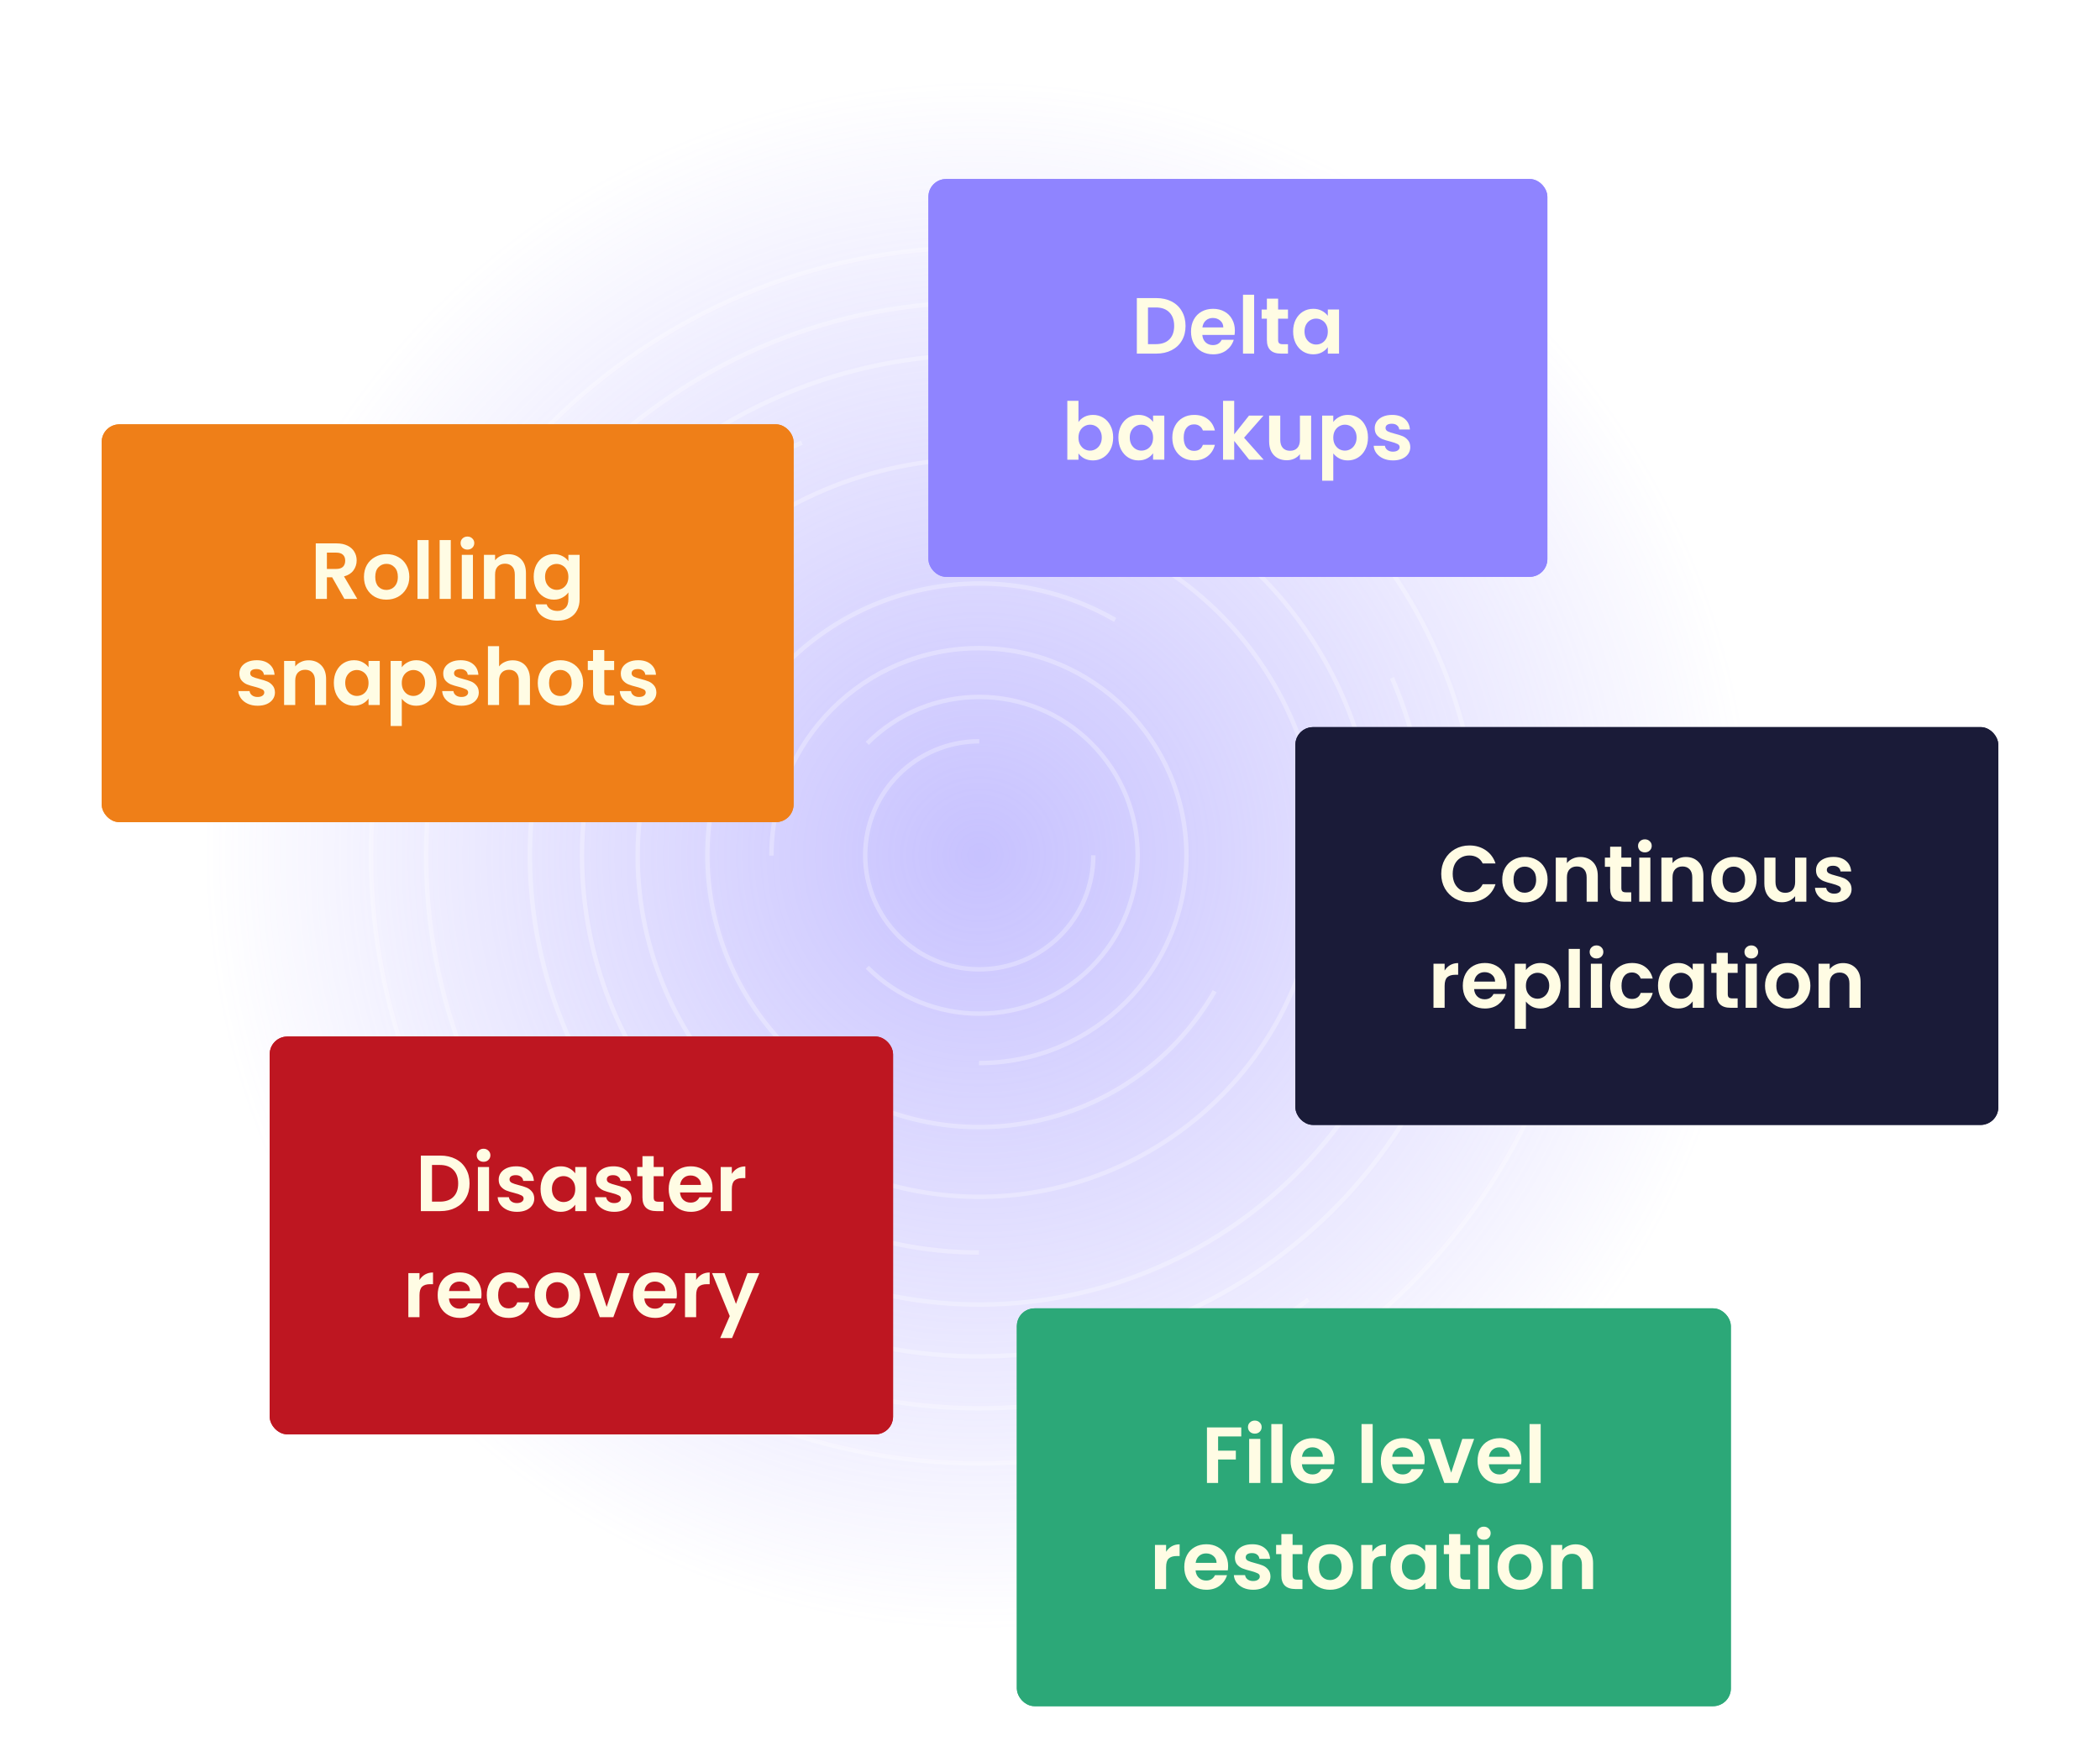
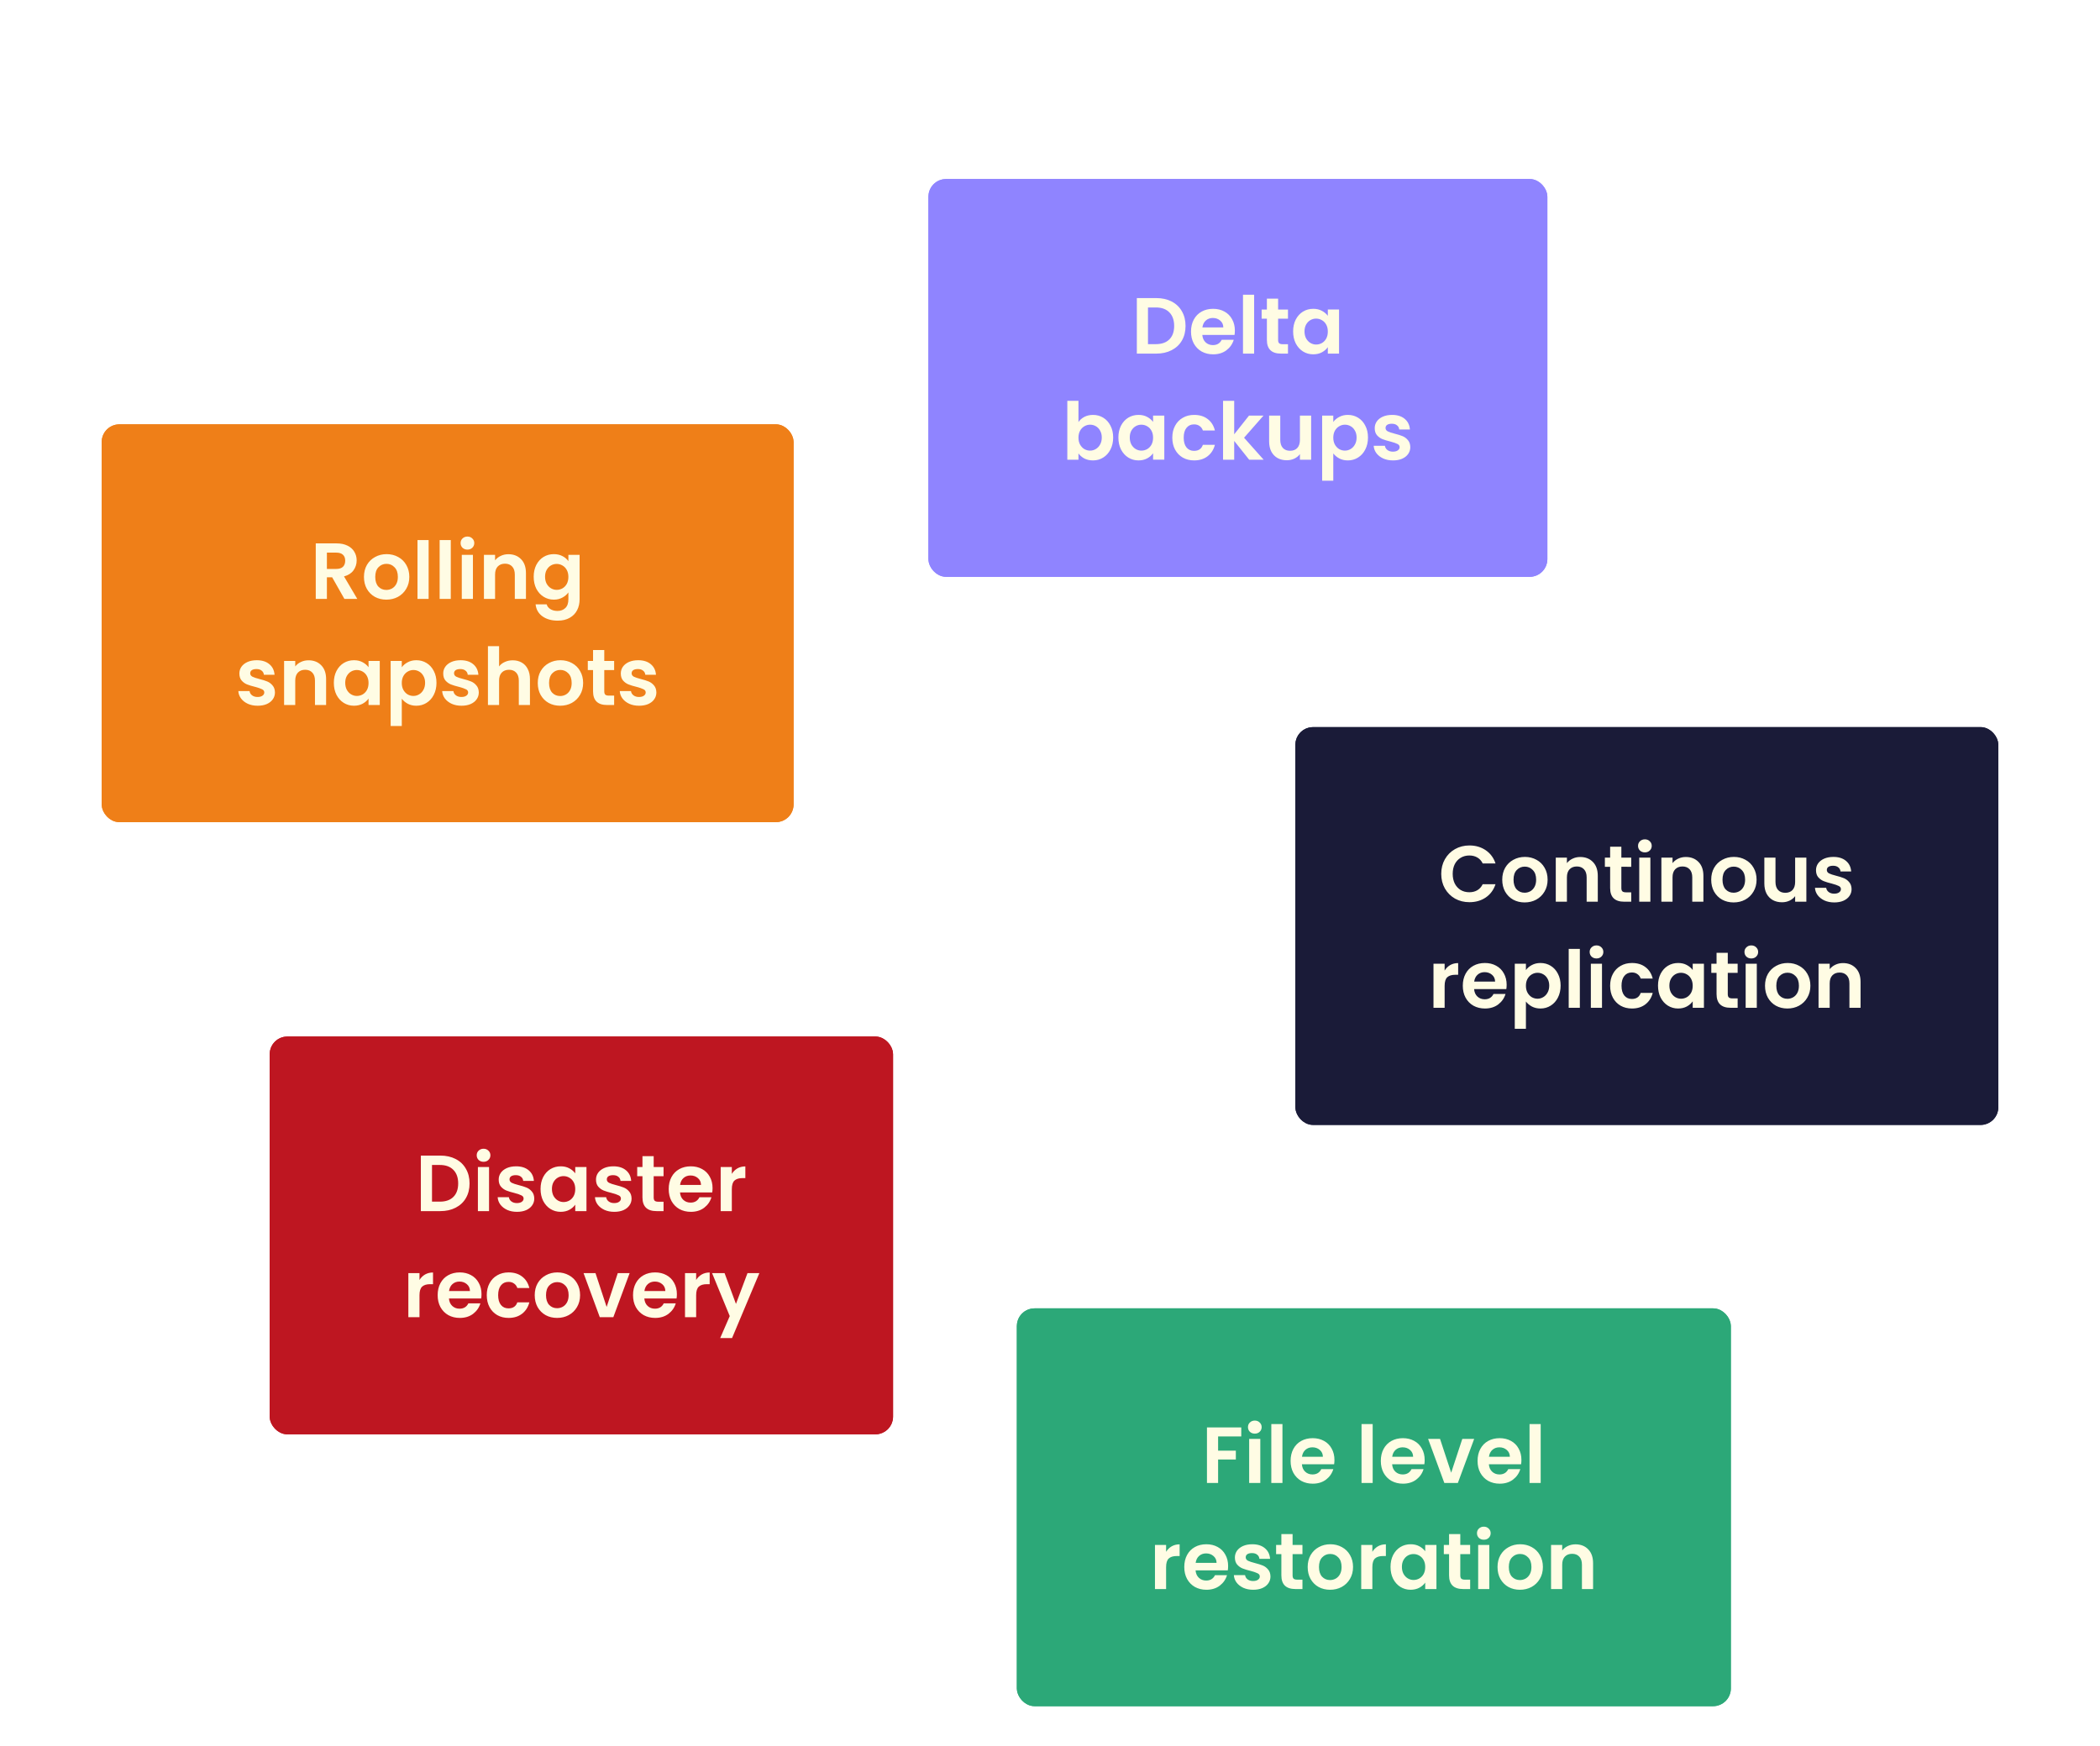
<svg xmlns="http://www.w3.org/2000/svg" fill="none" height="790" viewBox="0 0 950 790" width="950">
  <filter id="a" color-interpolation-filters="sRGB" filterUnits="userSpaceOnUse" height="279" width="374" x="76" y="388">
    <feFlood flood-opacity="0" result="BackgroundImageFix" />
    <feColorMatrix in="SourceAlpha" result="hardAlpha" type="matrix" values="0 0 0 0 0 0 0 0 0 0 0 0 0 0 0 0 0 0 127 0" />
    <feOffset dy="24" />
    <feGaussianBlur stdDeviation="19" />
    <feColorMatrix type="matrix" values="0 0 0 0 0.561 0 0 0 0 0.518 0 0 0 0 1 0 0 0 0.04 0" />
    <feBlend in2="BackgroundImageFix" mode="normal" result="effect1_dropShadow_799_14467" />
    <feColorMatrix in="SourceAlpha" result="hardAlpha" type="matrix" values="0 0 0 0 0 0 0 0 0 0 0 0 0 0 0 0 0 0 127 0" />
    <feOffset dy="9" />
    <feGaussianBlur stdDeviation="23" />
    <feColorMatrix type="matrix" values="0 0 0 0 0.561 0 0 0 0 0.518 0 0 0 0 1 0 0 0 0.06 0" />
    <feBlend in2="effect1_dropShadow_799_14467" mode="normal" result="effect2_dropShadow_799_14467" />
    <feColorMatrix in="SourceAlpha" result="hardAlpha" type="matrix" values="0 0 0 0 0 0 0 0 0 0 0 0 0 0 0 0 0 0 127 0" />
    <feOffset dy="11" />
    <feGaussianBlur stdDeviation="7.5" />
    <feColorMatrix type="matrix" values="0 0 0 0 0.561 0 0 0 0 0.518 0 0 0 0 1 0 0 0 0.1 0" />
    <feBlend in2="effect2_dropShadow_799_14467" mode="normal" result="effect3_dropShadow_799_14467" />
    <feBlend in="SourceGraphic" in2="effect3_dropShadow_799_14467" mode="normal" result="shape" />
  </filter>
  <filter id="b" color-interpolation-filters="sRGB" filterUnits="userSpaceOnUse" height="279" width="372" x="374" y="0">
    <feFlood flood-opacity="0" result="BackgroundImageFix" />
    <feColorMatrix in="SourceAlpha" result="hardAlpha" type="matrix" values="0 0 0 0 0 0 0 0 0 0 0 0 0 0 0 0 0 0 127 0" />
    <feOffset dy="24" />
    <feGaussianBlur stdDeviation="19" />
    <feColorMatrix type="matrix" values="0 0 0 0 0.561 0 0 0 0 0.518 0 0 0 0 1 0 0 0 0.04 0" />
    <feBlend in2="BackgroundImageFix" mode="normal" result="effect1_dropShadow_799_14467" />
    <feColorMatrix in="SourceAlpha" result="hardAlpha" type="matrix" values="0 0 0 0 0 0 0 0 0 0 0 0 0 0 0 0 0 0 127 0" />
    <feOffset dy="9" />
    <feGaussianBlur stdDeviation="23" />
    <feColorMatrix type="matrix" values="0 0 0 0 0.561 0 0 0 0 0.518 0 0 0 0 1 0 0 0 0.06 0" />
    <feBlend in2="effect1_dropShadow_799_14467" mode="normal" result="effect2_dropShadow_799_14467" />
    <feColorMatrix in="SourceAlpha" result="hardAlpha" type="matrix" values="0 0 0 0 0 0 0 0 0 0 0 0 0 0 0 0 0 0 127 0" />
    <feOffset dy="11" />
    <feGaussianBlur stdDeviation="7.5" />
    <feColorMatrix type="matrix" values="0 0 0 0 0.561 0 0 0 0 0.518 0 0 0 0 1 0 0 0 0.1 0" />
    <feBlend in2="effect2_dropShadow_799_14467" mode="normal" result="effect3_dropShadow_799_14467" />
    <feBlend in="SourceGraphic" in2="effect3_dropShadow_799_14467" mode="normal" result="shape" />
  </filter>
  <filter id="c" color-interpolation-filters="sRGB" filterUnits="userSpaceOnUse" height="279" width="415" x="414" y="511">
    <feFlood flood-opacity="0" result="BackgroundImageFix" />
    <feColorMatrix in="SourceAlpha" result="hardAlpha" type="matrix" values="0 0 0 0 0 0 0 0 0 0 0 0 0 0 0 0 0 0 127 0" />
    <feOffset dy="24" />
    <feGaussianBlur stdDeviation="19" />
    <feColorMatrix type="matrix" values="0 0 0 0 0.561 0 0 0 0 0.518 0 0 0 0 1 0 0 0 0.04 0" />
    <feBlend in2="BackgroundImageFix" mode="normal" result="effect1_dropShadow_799_14467" />
    <feColorMatrix in="SourceAlpha" result="hardAlpha" type="matrix" values="0 0 0 0 0 0 0 0 0 0 0 0 0 0 0 0 0 0 127 0" />
    <feOffset dy="9" />
    <feGaussianBlur stdDeviation="23" />
    <feColorMatrix type="matrix" values="0 0 0 0 0.561 0 0 0 0 0.518 0 0 0 0 1 0 0 0 0.06 0" />
    <feBlend in2="effect1_dropShadow_799_14467" mode="normal" result="effect2_dropShadow_799_14467" />
    <feColorMatrix in="SourceAlpha" result="hardAlpha" type="matrix" values="0 0 0 0 0 0 0 0 0 0 0 0 0 0 0 0 0 0 127 0" />
    <feOffset dy="11" />
    <feGaussianBlur stdDeviation="7.5" />
    <feColorMatrix type="matrix" values="0 0 0 0 0.561 0 0 0 0 0.518 0 0 0 0 1 0 0 0 0.1 0" />
    <feBlend in2="effect2_dropShadow_799_14467" mode="normal" result="effect3_dropShadow_799_14467" />
    <feBlend in="SourceGraphic" in2="effect3_dropShadow_799_14467" mode="normal" result="shape" />
  </filter>
  <filter id="d" color-interpolation-filters="sRGB" filterUnits="userSpaceOnUse" height="279" width="410" x="540" y="248">
    <feFlood flood-opacity="0" result="BackgroundImageFix" />
    <feColorMatrix in="SourceAlpha" result="hardAlpha" type="matrix" values="0 0 0 0 0 0 0 0 0 0 0 0 0 0 0 0 0 0 127 0" />
    <feOffset dy="24" />
    <feGaussianBlur stdDeviation="19" />
    <feColorMatrix type="matrix" values="0 0 0 0 0.561 0 0 0 0 0.518 0 0 0 0 1 0 0 0 0.04 0" />
    <feBlend in2="BackgroundImageFix" mode="normal" result="effect1_dropShadow_799_14467" />
    <feColorMatrix in="SourceAlpha" result="hardAlpha" type="matrix" values="0 0 0 0 0 0 0 0 0 0 0 0 0 0 0 0 0 0 127 0" />
    <feOffset dy="9" />
    <feGaussianBlur stdDeviation="23" />
    <feColorMatrix type="matrix" values="0 0 0 0 0.561 0 0 0 0 0.518 0 0 0 0 1 0 0 0 0.06 0" />
    <feBlend in2="effect1_dropShadow_799_14467" mode="normal" result="effect2_dropShadow_799_14467" />
    <feColorMatrix in="SourceAlpha" result="hardAlpha" type="matrix" values="0 0 0 0 0 0 0 0 0 0 0 0 0 0 0 0 0 0 127 0" />
    <feOffset dy="11" />
    <feGaussianBlur stdDeviation="7.5" />
    <feColorMatrix type="matrix" values="0 0 0 0 0.561 0 0 0 0 0.518 0 0 0 0 1 0 0 0 0.1 0" />
    <feBlend in2="effect2_dropShadow_799_14467" mode="normal" result="effect3_dropShadow_799_14467" />
    <feBlend in="SourceGraphic" in2="effect3_dropShadow_799_14467" mode="normal" result="shape" />
  </filter>
  <filter id="e" color-interpolation-filters="sRGB" filterUnits="userSpaceOnUse" height="279" width="405" x="0" y="111">
    <feFlood flood-opacity="0" result="BackgroundImageFix" />
    <feColorMatrix in="SourceAlpha" result="hardAlpha" type="matrix" values="0 0 0 0 0 0 0 0 0 0 0 0 0 0 0 0 0 0 127 0" />
    <feOffset dy="24" />
    <feGaussianBlur stdDeviation="19" />
    <feColorMatrix type="matrix" values="0 0 0 0 0.561 0 0 0 0 0.518 0 0 0 0 1 0 0 0 0.04 0" />
    <feBlend in2="BackgroundImageFix" mode="normal" result="effect1_dropShadow_799_14467" />
    <feColorMatrix in="SourceAlpha" result="hardAlpha" type="matrix" values="0 0 0 0 0 0 0 0 0 0 0 0 0 0 0 0 0 0 127 0" />
    <feOffset dy="9" />
    <feGaussianBlur stdDeviation="23" />
    <feColorMatrix type="matrix" values="0 0 0 0 0.561 0 0 0 0 0.518 0 0 0 0 1 0 0 0 0.06 0" />
    <feBlend in2="effect1_dropShadow_799_14467" mode="normal" result="effect2_dropShadow_799_14467" />
    <feColorMatrix in="SourceAlpha" result="hardAlpha" type="matrix" values="0 0 0 0 0 0 0 0 0 0 0 0 0 0 0 0 0 0 127 0" />
    <feOffset dy="11" />
    <feGaussianBlur stdDeviation="7.5" />
    <feColorMatrix type="matrix" values="0 0 0 0 0.561 0 0 0 0 0.518 0 0 0 0 1 0 0 0 0.1 0" />
    <feBlend in2="effect2_dropShadow_799_14467" mode="normal" result="effect3_dropShadow_799_14467" />
    <feBlend in="SourceGraphic" in2="effect3_dropShadow_799_14467" mode="normal" result="shape" />
  </filter>
  <radialGradient id="f" cx="0" cy="0" gradientTransform="matrix(0 350 -350 0 350 350)" gradientUnits="userSpaceOnUse" r="1">
    <stop offset="0" stop-color="#8f84ff" stop-opacity=".5" />
    <stop offset="1" stop-color="#8f84ff" stop-opacity="0" />
  </radialGradient>
-   <path d="m0 0h700v700h-700z" fill="url(#f)" transform="translate(93 37)" />
  <g stroke="#fff" stroke-opacity=".3" stroke-width="2">
    <path d="m718.151 387c0 151.962-123.189 275.151-275.151 275.151s-275.151-123.189-275.151-275.151 123.189-275.151 275.151-275.151" />
    <path d="m591.945 588.055c-111.039 82.26-267.74 58.93-350-52.11-82.26-111.039-58.93-267.74 52.11-350 111.039-82.26 267.739-58.93 350 52.11" />
    <path d="m238.135 290.073c53.61-113.065 188.727-161.262 301.792-107.651 113.065 53.61 161.262 188.727 107.651 301.792-53.61 113.065-188.727 161.262-301.792 107.651" />
    <path d="m629.69 306.742c44.325 103.106-3.326 222.623-106.432 266.948s-222.623-3.326-266.948-106.432 3.326-222.623 106.432-266.948" />
    <path d="m442.857 566.708c-99.171 0-179.565-80.394-179.565-179.565 0-99.17 80.394-179.564 179.565-179.564s179.564 80.394 179.564 179.564" />
    <path d="m482.804 238.06c82.336 22.062 131.198 106.694 109.136 189.03s-106.694 131.199-189.03 109.137-131.199-106.694-109.137-189.031" />
    <path d="m549.485 448.479c-33.954 58.81-109.154 78.96-167.964 45.006s-78.96-109.154-45.006-167.964 109.154-78.96 167.964-45.006" />
    <path d="m348.99 387.143c0-51.841 42.025-93.866 93.867-93.866 51.841 0 93.866 42.025 93.866 93.866s-42.025 93.867-93.866 93.867" />
    <path d="m392.333 336.333c27.983-27.983 73.351-27.983 101.334 0 27.983 27.982 27.983 73.351 0 101.334-27.983 27.982-73.351 27.982-101.334 0" />
    <path d="m494.591 387c0 28.493-23.098 51.591-51.591 51.591s-51.591-23.098-51.591-51.591 23.098-51.591 51.591-51.591" />
  </g>
  <g filter="url(#a)">
    <rect fill="#be1621" height="180" rx="8" width="282" x="122" y="425" />
    <path d="m199.174 478.872c2.64 0 4.956.516 6.948 1.548 2.016 1.032 3.564 2.508 4.644 4.428 1.104 1.896 1.656 4.104 1.656 6.624s-.552 4.728-1.656 6.624c-1.08 1.872-2.628 3.324-4.644 4.356-1.992 1.032-4.308 1.548-6.948 1.548h-8.784v-25.128zm-.18 20.844c2.64 0 4.68-.72 6.12-2.16s2.16-3.468 2.16-6.084-.72-4.656-2.16-6.12c-1.44-1.488-3.48-2.232-6.12-2.232h-3.564v16.596zm19.757-18.036c-.888 0-1.632-.276-2.232-.828-.576-.576-.864-1.284-.864-2.124s.288-1.536.864-2.088c.6-.576 1.344-.864 2.232-.864s1.62.288 2.196.864c.6.552.9 1.248.9 2.088s-.3 1.548-.9 2.124c-.576.552-1.308.828-2.196.828zm2.484 2.376v19.944h-5.04v-19.944zm12.611 20.268c-1.632 0-3.096-.288-4.392-.864-1.296-.6-2.328-1.404-3.096-2.412-.744-1.008-1.152-2.124-1.224-3.348h5.076c.096.768.468 1.404 1.116 1.908.672.504 1.5.756 2.484.756.96 0 1.704-.192 2.232-.576.552-.384.828-.876.828-1.476 0-.648-.336-1.128-1.008-1.44-.648-.336-1.692-.696-3.132-1.08-1.488-.36-2.712-.732-3.672-1.116-.936-.384-1.752-.972-2.448-1.764-.672-.792-1.008-1.86-1.008-3.204 0-1.104.312-2.112.936-3.024.648-.912 1.56-1.632 2.736-2.16 1.2-.528 2.604-.792 4.212-.792 2.376 0 4.272.6 5.688 1.8 1.416 1.176 2.196 2.772 2.34 4.788h-4.824c-.072-.792-.408-1.416-1.008-1.872-.576-.48-1.356-.72-2.34-.72-.912 0-1.62.168-2.124.504-.48.336-.72.804-.72 1.404 0 .672.336 1.188 1.008 1.548.672.336 1.716.684 3.132 1.044 1.44.36 2.628.732 3.564 1.116s1.74.984 2.412 1.8c.696.792 1.056 1.848 1.08 3.168 0 1.152-.324 2.184-.972 3.096-.624.912-1.536 1.632-2.736 2.16-1.176.504-2.556.756-4.14.756zm10.69-10.368c0-2.016.396-3.804 1.188-5.364.816-1.56 1.908-2.76 3.276-3.6 1.392-.84 2.94-1.26 4.644-1.26 1.488 0 2.784.3 3.888.9 1.128.6 2.028 1.356 2.7 2.268v-2.844h5.076v19.944h-5.076v-2.916c-.648.936-1.548 1.716-2.7 2.34-1.128.6-2.436.9-3.924.9-1.68 0-3.216-.432-4.608-1.296-1.368-.864-2.46-2.076-3.276-3.636-.792-1.584-1.188-3.396-1.188-5.436zm15.696.072c0-1.224-.24-2.268-.72-3.132-.48-.888-1.128-1.56-1.944-2.016-.816-.48-1.692-.72-2.628-.72s-1.8.228-2.592.684-1.44 1.128-1.944 2.016c-.48.864-.72 1.896-.72 3.096s.24 2.256.72 3.168c.504.888 1.152 1.572 1.944 2.052.816.48 1.68.72 2.592.72.936 0 1.812-.228 2.628-.684.816-.48 1.464-1.152 1.944-2.016.48-.888.72-1.944.72-3.168zm17.63 10.296c-1.632 0-3.096-.288-4.392-.864-1.296-.6-2.328-1.404-3.096-2.412-.744-1.008-1.152-2.124-1.224-3.348h5.076c.096.768.468 1.404 1.116 1.908.672.504 1.5.756 2.484.756.96 0 1.704-.192 2.232-.576.552-.384.828-.876.828-1.476 0-.648-.336-1.128-1.008-1.44-.648-.336-1.692-.696-3.132-1.08-1.488-.36-2.712-.732-3.672-1.116-.936-.384-1.752-.972-2.448-1.764-.672-.792-1.008-1.86-1.008-3.204 0-1.104.312-2.112.936-3.024.648-.912 1.56-1.632 2.736-2.16 1.2-.528 2.604-.792 4.212-.792 2.376 0 4.272.6 5.688 1.8 1.416 1.176 2.196 2.772 2.34 4.788h-4.824c-.072-.792-.408-1.416-1.008-1.872-.576-.48-1.356-.72-2.34-.72-.912 0-1.62.168-2.124.504-.48.336-.72.804-.72 1.404 0 .672.336 1.188 1.008 1.548.672.336 1.716.684 3.132 1.044 1.44.36 2.628.732 3.564 1.116s1.74.984 2.412 1.8c.696.792 1.056 1.848 1.08 3.168 0 1.152-.324 2.184-.972 3.096-.624.912-1.536 1.632-2.736 2.16-1.176.504-2.556.756-4.14.756zm17.853-16.128v9.648c0 .672.156 1.164.468 1.476.336.288.888.432 1.656.432h2.34v4.248h-3.168c-4.248 0-6.372-2.064-6.372-6.192v-9.612h-2.376v-4.14h2.376v-4.932h5.076v4.932h4.464v4.14zm26.629 5.4c0 .72-.048 1.368-.144 1.944h-14.58c.12 1.44.624 2.568 1.512 3.384s1.98 1.224 3.276 1.224c1.872 0 3.204-.804 3.996-2.412h5.436c-.576 1.92-1.68 3.504-3.312 4.752-1.632 1.224-3.636 1.836-6.012 1.836-1.92 0-3.648-.42-5.184-1.26-1.512-.864-2.7-2.076-3.564-3.636-.84-1.56-1.26-3.36-1.26-5.4 0-2.064.42-3.876 1.26-5.436s2.016-2.76 3.528-3.6 3.252-1.26 5.22-1.26c1.896 0 3.588.408 5.076 1.224 1.512.816 2.676 1.98 3.492 3.492.84 1.488 1.26 3.204 1.26 5.148zm-5.22-1.44c-.024-1.296-.492-2.328-1.404-3.096-.912-.792-2.028-1.188-3.348-1.188-1.248 0-2.304.384-3.168 1.152-.84.744-1.356 1.788-1.548 3.132zm13.939-5.004c.648-1.056 1.488-1.884 2.52-2.484 1.056-.6 2.256-.9 3.6-.9v5.292h-1.332c-1.584 0-2.784.372-3.6 1.116-.792.744-1.188 2.04-1.188 3.888v9.936h-5.04v-19.944h5.04zm-141.293 48c.648-1.056 1.488-1.884 2.52-2.484 1.056-.6 2.256-.9 3.6-.9v5.292h-1.332c-1.584 0-2.784.372-3.6 1.116-.792.744-1.188 2.04-1.188 3.888v9.936h-5.04v-19.944h5.04zm28.055 6.444c0 .72-.048 1.368-.144 1.944h-14.58c.12 1.44.624 2.568 1.512 3.384s1.98 1.224 3.276 1.224c1.872 0 3.204-.804 3.996-2.412h5.436c-.576 1.92-1.68 3.504-3.312 4.752-1.632 1.224-3.636 1.836-6.012 1.836-1.92 0-3.648-.42-5.184-1.26-1.512-.864-2.7-2.076-3.564-3.636-.84-1.56-1.26-3.36-1.26-5.4 0-2.064.42-3.876 1.26-5.436s2.016-2.76 3.528-3.6 3.252-1.26 5.22-1.26c1.896 0 3.588.408 5.076 1.224 1.512.816 2.676 1.98 3.492 3.492.84 1.488 1.26 3.204 1.26 5.148zm-5.22-1.44c-.024-1.296-.492-2.328-1.404-3.096-.912-.792-2.028-1.188-3.348-1.188-1.248 0-2.304.384-3.168 1.152-.84.744-1.356 1.788-1.548 3.132zm7.603 1.872c0-2.064.42-3.864 1.26-5.4.84-1.56 2.004-2.76 3.492-3.6 1.488-.864 3.192-1.296 5.112-1.296 2.472 0 4.512.624 6.12 1.872 1.632 1.224 2.724 2.952 3.276 5.184h-5.436c-.288-.864-.78-1.536-1.476-2.016-.672-.504-1.512-.756-2.52-.756-1.44 0-2.58.528-3.42 1.584-.84 1.032-1.26 2.508-1.26 4.428 0 1.896.42 3.372 1.26 4.428.84 1.032 1.98 1.548 3.42 1.548 2.04 0 3.372-.912 3.996-2.736h5.436c-.552 2.16-1.644 3.876-3.276 5.148s-3.672 1.908-6.12 1.908c-1.92 0-3.624-.42-5.112-1.26-1.488-.864-2.652-2.064-3.492-3.6-.84-1.56-1.26-3.372-1.26-5.436zm31.808 10.296c-1.92 0-3.648-.42-5.184-1.26-1.536-.864-2.748-2.076-3.636-3.636-.864-1.56-1.296-3.36-1.296-5.4s.444-3.84 1.332-5.4c.912-1.56 2.148-2.76 3.708-3.6 1.56-.864 3.3-1.296 5.22-1.296s3.66.432 5.22 1.296c1.56.84 2.784 2.04 3.672 3.6.912 1.56 1.368 3.36 1.368 5.4s-.468 3.84-1.404 5.4c-.912 1.56-2.16 2.772-3.744 3.636-1.56.84-3.312 1.26-5.256 1.26zm0-4.392c.912 0 1.764-.216 2.556-.648.816-.456 1.464-1.128 1.944-2.016s.72-1.968.72-3.24c0-1.896-.504-3.348-1.512-4.356-.984-1.032-2.196-1.548-3.636-1.548s-2.652.516-3.636 1.548c-.96 1.008-1.44 2.46-1.44 4.356s.468 3.36 1.404 4.392c.96 1.008 2.16 1.512 3.6 1.512zm22.417-.576 5.04-15.3h5.364l-7.38 19.944h-6.12l-7.344-19.944h5.4zm31.775-5.76c0 .72-.048 1.368-.144 1.944h-14.58c.12 1.44.624 2.568 1.512 3.384s1.98 1.224 3.276 1.224c1.872 0 3.204-.804 3.996-2.412h5.436c-.576 1.92-1.68 3.504-3.312 4.752-1.632 1.224-3.636 1.836-6.012 1.836-1.92 0-3.648-.42-5.184-1.26-1.512-.864-2.7-2.076-3.564-3.636-.84-1.56-1.26-3.36-1.26-5.4 0-2.064.42-3.876 1.26-5.436s2.016-2.76 3.528-3.6 3.252-1.26 5.22-1.26c1.896 0 3.588.408 5.076 1.224 1.512.816 2.676 1.98 3.492 3.492.84 1.488 1.26 3.204 1.26 5.148zm-5.22-1.44c-.024-1.296-.492-2.328-1.404-3.096-.912-.792-2.028-1.188-3.348-1.188-1.248 0-2.304.384-3.168 1.152-.84.744-1.356 1.788-1.548 3.132zm13.938-5.004c.648-1.056 1.488-1.884 2.52-2.484 1.056-.6 2.256-.9 3.6-.9v5.292h-1.332c-1.584 0-2.784.372-3.6 1.116-.792.744-1.188 2.04-1.188 3.888v9.936h-5.04v-19.944h5.04zm28.595-3.096-12.348 29.376h-5.364l4.32-9.936-7.992-19.44h5.652l5.148 13.932 5.22-13.932z" fill="#fffce4" />
    <rect height="175" rx="5.5" stroke="#be1621" stroke-width="5" width="277" x="124.5" y="427.5" />
  </g>
  <g filter="url(#b)">
    <rect fill="#8f84ff" height="180" rx="8" width="280" x="420" y="37" />
    <path d="m523.069 90.872c2.64 0 4.956.516 6.948 1.548 2.016 1.032 3.564 2.508 4.644 4.428 1.104 1.896 1.656 4.104 1.656 6.624s-.552 4.728-1.656 6.624c-1.08 1.872-2.628 3.324-4.644 4.356-1.992 1.032-4.308 1.548-6.948 1.548h-8.784v-25.128zm-.18 20.844c2.64 0 4.68-.72 6.12-2.16s2.16-3.468 2.16-6.084-.72-4.656-2.16-6.12c-1.44-1.488-3.48-2.232-6.12-2.232h-3.564v16.596zm35.74-6.12c0 .72-.048 1.368-.144 1.944h-14.58c.12 1.44.624 2.568 1.512 3.384s1.98 1.224 3.276 1.224c1.872 0 3.204-.804 3.996-2.412h5.436c-.576 1.92-1.68 3.504-3.312 4.752-1.632 1.224-3.636 1.836-6.012 1.836-1.92 0-3.648-.42-5.184-1.26-1.512-.864-2.7-2.076-3.564-3.636-.84-1.56-1.26-3.36-1.26-5.4 0-2.064.42-3.876 1.26-5.436s2.016-2.76 3.528-3.6 3.252-1.26 5.22-1.26c1.896 0 3.588.408 5.076 1.224 1.512.816 2.676 1.98 3.492 3.492.84 1.488 1.26 3.204 1.26 5.148zm-5.22-1.44c-.024-1.296-.492-2.328-1.404-3.096-.912-.792-2.028-1.188-3.348-1.188-1.248 0-2.304.384-3.168 1.152-.84.744-1.356 1.788-1.548 3.132zm13.939-14.796v26.64h-5.04v-26.64zm10.848 10.836v9.648c0 .672.156 1.164.468 1.476.336.288.888.432 1.656.432h2.34v4.248h-3.168c-4.248 0-6.372-2.064-6.372-6.192v-9.612h-2.376v-4.14h2.376v-4.932h5.076v4.932h4.464v4.14zm6.793 5.76c0-2.016.396-3.804 1.188-5.364.816-1.56 1.908-2.76 3.276-3.6 1.392-.84 2.94-1.26 4.644-1.26 1.488 0 2.784.3 3.888.9 1.128.6 2.028 1.356 2.7 2.268v-2.844h5.076v19.944h-5.076v-2.916c-.648.936-1.548 1.716-2.7 2.34-1.128.6-2.436.9-3.924.9-1.68 0-3.216-.432-4.608-1.296-1.368-.864-2.46-2.076-3.276-3.636-.792-1.584-1.188-3.396-1.188-5.436zm15.696.072c0-1.224-.24-2.268-.72-3.132-.48-.888-1.128-1.56-1.944-2.016-.816-.48-1.692-.72-2.628-.72s-1.8.228-2.592.684-1.44 1.128-1.944 2.016c-.48.864-.72 1.896-.72 3.096s.24 2.256.72 3.168c.504.888 1.152 1.572 1.944 2.052.816.48 1.68.72 2.592.72.936 0 1.812-.228 2.628-.684.816-.48 1.464-1.152 1.944-2.016.48-.888.72-1.944.72-3.168zm-112.807 40.944c.648-.96 1.536-1.74 2.664-2.34 1.152-.6 2.46-.9 3.924-.9 1.704 0 3.24.42 4.608 1.26 1.392.84 2.484 2.04 3.276 3.6.816 1.536 1.224 3.324 1.224 5.364s-.408 3.852-1.224 5.436c-.792 1.56-1.884 2.772-3.276 3.636-1.368.864-2.904 1.296-4.608 1.296-1.488 0-2.796-.288-3.924-.864-1.104-.6-1.992-1.368-2.664-2.304v2.844h-5.04v-26.64h5.04zm10.548 6.984c0-1.2-.252-2.232-.756-3.096-.48-.888-1.128-1.56-1.944-2.016-.792-.456-1.656-.684-2.592-.684-.912 0-1.776.24-2.592.72-.792.456-1.44 1.128-1.944 2.016-.48.888-.72 1.932-.72 3.132s.24 2.244.72 3.132c.504.888 1.152 1.572 1.944 2.052.816.456 1.68.684 2.592.684.936 0 1.8-.24 2.592-.72.816-.48 1.464-1.164 1.944-2.052.504-.888.756-1.944.756-3.168zm7.514 0c0-2.016.396-3.804 1.188-5.364.816-1.56 1.908-2.76 3.276-3.6 1.392-.84 2.94-1.26 4.644-1.26 1.488 0 2.784.3 3.888.9 1.128.6 2.028 1.356 2.7 2.268v-2.844h5.076v19.944h-5.076v-2.916c-.648.936-1.548 1.716-2.7 2.34-1.128.6-2.436.9-3.924.9-1.68 0-3.216-.432-4.608-1.296-1.368-.864-2.46-2.076-3.276-3.636-.792-1.584-1.188-3.396-1.188-5.436zm15.696.072c0-1.224-.24-2.268-.72-3.132-.48-.888-1.128-1.56-1.944-2.016-.816-.48-1.692-.72-2.628-.72s-1.8.228-2.592.684-1.44 1.128-1.944 2.016c-.48.864-.72 1.896-.72 3.096s.24 2.256.72 3.168c.504.888 1.152 1.572 1.944 2.052.816.48 1.68.72 2.592.72.936 0 1.812-.228 2.628-.684.816-.48 1.464-1.152 1.944-2.016.48-.888.72-1.944.72-3.168zm8.702 0c0-2.064.42-3.864 1.26-5.4.84-1.56 2.004-2.76 3.492-3.6 1.488-.864 3.192-1.296 5.112-1.296 2.472 0 4.512.624 6.12 1.872 1.632 1.224 2.724 2.952 3.276 5.184h-5.436c-.288-.864-.78-1.536-1.476-2.016-.672-.504-1.512-.756-2.52-.756-1.44 0-2.58.528-3.42 1.584-.84 1.032-1.26 2.508-1.26 4.428 0 1.896.42 3.372 1.26 4.428.84 1.032 1.98 1.548 3.42 1.548 2.04 0 3.372-.912 3.996-2.736h5.436c-.552 2.16-1.644 3.876-3.276 5.148s-3.672 1.908-6.12 1.908c-1.92 0-3.624-.42-5.112-1.26-1.488-.864-2.652-2.064-3.492-3.6-.84-1.56-1.26-3.372-1.26-5.436zm34.761 9.972-6.768-8.496v8.496h-5.04v-26.64h5.04v15.156l6.696-8.46h6.552l-8.784 10.008 8.856 9.936zm28.043-19.944v19.944h-5.076v-2.52c-.648.864-1.5 1.548-2.556 2.052-1.032.48-2.16.72-3.384.72-1.56 0-2.94-.324-4.14-.972-1.2-.672-2.148-1.644-2.844-2.916-.672-1.296-1.008-2.832-1.008-4.608v-11.7h5.04v10.98c0 1.584.396 2.808 1.188 3.672.792.84 1.872 1.26 3.24 1.26 1.392 0 2.484-.42 3.276-1.26.792-.864 1.188-2.088 1.188-3.672v-10.98zm10.013 2.88c.648-.912 1.536-1.668 2.664-2.268 1.152-.624 2.46-.936 3.924-.936 1.704 0 3.24.42 4.608 1.26 1.392.84 2.484 2.04 3.276 3.6.816 1.536 1.224 3.324 1.224 5.364s-.408 3.852-1.224 5.436c-.792 1.56-1.884 2.772-3.276 3.636-1.368.864-2.904 1.296-4.608 1.296-1.464 0-2.76-.3-3.888-.9-1.104-.6-2.004-1.356-2.7-2.268v12.348h-5.04v-29.448h5.04zm10.548 7.02c0-1.2-.252-2.232-.756-3.096-.48-.888-1.128-1.56-1.944-2.016-.792-.456-1.656-.684-2.592-.684-.912 0-1.776.24-2.592.72-.792.456-1.44 1.128-1.944 2.016-.48.888-.72 1.932-.72 3.132s.24 2.244.72 3.132c.504.888 1.152 1.572 1.944 2.052.816.456 1.68.684 2.592.684.936 0 1.8-.24 2.592-.72.816-.48 1.464-1.164 1.944-2.052.504-.888.756-1.944.756-3.168zm16.442 10.368c-1.632 0-3.096-.288-4.392-.864-1.296-.6-2.328-1.404-3.096-2.412-.744-1.008-1.152-2.124-1.224-3.348h5.076c.096.768.468 1.404 1.116 1.908.672.504 1.5.756 2.484.756.96 0 1.704-.192 2.232-.576.552-.384.828-.876.828-1.476 0-.648-.336-1.128-1.008-1.44-.648-.336-1.692-.696-3.132-1.08-1.488-.36-2.712-.732-3.672-1.116-.936-.384-1.752-.972-2.448-1.764-.672-.792-1.008-1.86-1.008-3.204 0-1.104.312-2.112.936-3.024.648-.912 1.56-1.632 2.736-2.16 1.2-.528 2.604-.792 4.212-.792 2.376 0 4.272.6 5.688 1.8 1.416 1.176 2.196 2.772 2.34 4.788h-4.824c-.072-.792-.408-1.416-1.008-1.872-.576-.48-1.356-.72-2.34-.72-.912 0-1.62.168-2.124.504-.48.336-.72.804-.72 1.404 0 .672.336 1.188 1.008 1.548.672.336 1.716.684 3.132 1.044 1.44.36 2.628.732 3.564 1.116s1.74.984 2.412 1.8c.696.792 1.056 1.848 1.08 3.168 0 1.152-.324 2.184-.972 3.096-.624.912-1.536 1.632-2.736 2.16-1.176.504-2.556.756-4.14.756z" fill="#fffce4" />
    <rect height="175" rx="5.5" stroke="#8f84ff" stroke-width="5" width="275" x="422.5" y="39.5" />
  </g>
  <g filter="url(#c)">
    <rect fill="#2ca878" height="180" rx="8" width="323" x="460" y="548" />
    <path d="m561.523 601.872v4.068h-10.476v6.444h8.028v3.996h-8.028v10.62h-5.04v-25.128zm6.13 2.808c-.888 0-1.632-.276-2.232-.828-.576-.576-.864-1.284-.864-2.124s.288-1.536.864-2.088c.6-.576 1.344-.864 2.232-.864s1.62.288 2.196.864c.6.552.9 1.248.9 2.088s-.3 1.548-.9 2.124c-.576.552-1.308.828-2.196.828zm2.484 2.376v19.944h-5.04v-19.944zm10.02-6.696v26.64h-5.04v-26.64zm23.519 16.236c0 .72-.048 1.368-.144 1.944h-14.58c.12 1.44.624 2.568 1.512 3.384s1.98 1.224 3.276 1.224c1.872 0 3.204-.804 3.996-2.412h5.436c-.576 1.92-1.68 3.504-3.312 4.752-1.632 1.224-3.636 1.836-6.012 1.836-1.92 0-3.648-.42-5.184-1.26-1.512-.864-2.7-2.076-3.564-3.636-.84-1.56-1.26-3.36-1.26-5.4 0-2.064.42-3.876 1.26-5.436s2.016-2.76 3.528-3.6 3.252-1.26 5.22-1.26c1.896 0 3.588.408 5.076 1.224 1.512.816 2.676 1.98 3.492 3.492.84 1.488 1.26 3.204 1.26 5.148zm-5.22-1.44c-.024-1.296-.492-2.328-1.404-3.096-.912-.792-2.028-1.188-3.348-1.188-1.248 0-2.304.384-3.168 1.152-.84.744-1.356 1.788-1.548 3.132zm22.517-14.796v26.64h-5.04v-26.64zm23.52 16.236c0 .72-.048 1.368-.144 1.944h-14.58c.12 1.44.624 2.568 1.512 3.384s1.98 1.224 3.276 1.224c1.872 0 3.204-.804 3.996-2.412h5.436c-.576 1.92-1.68 3.504-3.312 4.752-1.632 1.224-3.636 1.836-6.012 1.836-1.92 0-3.648-.42-5.184-1.26-1.512-.864-2.7-2.076-3.564-3.636-.84-1.56-1.26-3.36-1.26-5.4 0-2.064.42-3.876 1.26-5.436s2.016-2.76 3.528-3.6 3.252-1.26 5.22-1.26c1.896 0 3.588.408 5.076 1.224 1.512.816 2.676 1.98 3.492 3.492.84 1.488 1.26 3.204 1.26 5.148zm-5.22-1.44c-.024-1.296-.492-2.328-1.404-3.096-.912-.792-2.028-1.188-3.348-1.188-1.248 0-2.304.384-3.168 1.152-.84.744-1.356 1.788-1.548 3.132zm17.215 7.2 5.04-15.3h5.364l-7.38 19.944h-6.12l-7.344-19.944h5.4zm31.774-5.76c0 .72-.048 1.368-.144 1.944h-14.58c.12 1.44.624 2.568 1.512 3.384s1.98 1.224 3.276 1.224c1.872 0 3.204-.804 3.996-2.412h5.436c-.576 1.92-1.68 3.504-3.312 4.752-1.632 1.224-3.636 1.836-6.012 1.836-1.92 0-3.648-.42-5.184-1.26-1.512-.864-2.7-2.076-3.564-3.636-.84-1.56-1.26-3.36-1.26-5.4 0-2.064.42-3.876 1.26-5.436s2.016-2.76 3.528-3.6 3.252-1.26 5.22-1.26c1.896 0 3.588.408 5.076 1.224 1.512.816 2.676 1.98 3.492 3.492.84 1.488 1.26 3.204 1.26 5.148zm-5.22-1.44c-.024-1.296-.492-2.328-1.404-3.096-.912-.792-2.028-1.188-3.348-1.188-1.248 0-2.304.384-3.168 1.152-.84.744-1.356 1.788-1.548 3.132zm13.939-14.796v26.64h-5.04v-26.64zm-169.453 57.792c.648-1.056 1.488-1.884 2.52-2.484 1.056-.6 2.256-.9 3.6-.9v5.292h-1.332c-1.584 0-2.784.372-3.6 1.116-.792.744-1.188 2.04-1.188 3.888v9.936h-5.04v-19.944h5.04zm28.055 6.444c0 .72-.048 1.368-.144 1.944h-14.58c.12 1.44.624 2.568 1.512 3.384s1.98 1.224 3.276 1.224c1.872 0 3.204-.804 3.996-2.412h5.436c-.576 1.92-1.68 3.504-3.312 4.752-1.632 1.224-3.636 1.836-6.012 1.836-1.92 0-3.648-.42-5.184-1.26-1.512-.864-2.7-2.076-3.564-3.636-.84-1.56-1.26-3.36-1.26-5.4 0-2.064.42-3.876 1.26-5.436s2.016-2.76 3.528-3.6 3.252-1.26 5.22-1.26c1.896 0 3.588.408 5.076 1.224 1.512.816 2.676 1.98 3.492 3.492.84 1.488 1.26 3.204 1.26 5.148zm-5.22-1.44c-.024-1.296-.492-2.328-1.404-3.096-.912-.792-2.028-1.188-3.348-1.188-1.248 0-2.304.384-3.168 1.152-.84.744-1.356 1.788-1.548 3.132zm16.53 12.168c-1.632 0-3.096-.288-4.392-.864-1.296-.6-2.328-1.404-3.096-2.412-.744-1.008-1.152-2.124-1.224-3.348h5.076c.096.768.468 1.404 1.116 1.908.672.504 1.5.756 2.484.756.96 0 1.704-.192 2.232-.576.552-.384.828-.876.828-1.476 0-.648-.336-1.128-1.008-1.44-.648-.336-1.692-.696-3.132-1.08-1.488-.36-2.712-.732-3.672-1.116-.936-.384-1.752-.972-2.448-1.764-.672-.792-1.008-1.86-1.008-3.204 0-1.104.312-2.112.936-3.024.648-.912 1.56-1.632 2.736-2.16 1.2-.528 2.604-.792 4.212-.792 2.376 0 4.272.6 5.688 1.8 1.416 1.176 2.196 2.772 2.34 4.788h-4.824c-.072-.792-.408-1.416-1.008-1.872-.576-.48-1.356-.72-2.34-.72-.912 0-1.62.168-2.124.504-.48.336-.72.804-.72 1.404 0 .672.336 1.188 1.008 1.548.672.336 1.716.684 3.132 1.044 1.44.36 2.628.732 3.564 1.116s1.74.984 2.412 1.8c.696.792 1.056 1.848 1.08 3.168 0 1.152-.324 2.184-.972 3.096-.624.912-1.536 1.632-2.736 2.16-1.176.504-2.556.756-4.14.756zm17.854-16.128v9.648c0 .672.156 1.164.468 1.476.336.288.888.432 1.656.432h2.34v4.248h-3.168c-4.248 0-6.372-2.064-6.372-6.192v-9.612h-2.376v-4.14h2.376v-4.932h5.076v4.932h4.464v4.14zm16.945 16.128c-1.92 0-3.648-.42-5.184-1.26-1.536-.864-2.748-2.076-3.636-3.636-.864-1.56-1.296-3.36-1.296-5.4s.444-3.84 1.332-5.4c.912-1.56 2.148-2.76 3.708-3.6 1.56-.864 3.3-1.296 5.22-1.296s3.66.432 5.22 1.296c1.56.84 2.784 2.04 3.672 3.6.912 1.56 1.368 3.36 1.368 5.4s-.468 3.84-1.404 5.4c-.912 1.56-2.16 2.772-3.744 3.636-1.56.84-3.312 1.26-5.256 1.26zm0-4.392c.912 0 1.764-.216 2.556-.648.816-.456 1.464-1.128 1.944-2.016s.72-1.968.72-3.24c0-1.896-.504-3.348-1.512-4.356-.984-1.032-2.196-1.548-3.636-1.548s-2.652.516-3.636 1.548c-.96 1.008-1.44 2.46-1.44 4.356s.468 3.36 1.404 4.392c.96 1.008 2.16 1.512 3.6 1.512zm19.141-12.78c.648-1.056 1.488-1.884 2.52-2.484 1.056-.6 2.256-.9 3.6-.9v5.292h-1.332c-1.584 0-2.784.372-3.6 1.116-.792.744-1.188 2.04-1.188 3.888v9.936h-5.04v-19.944h5.04zm8.218 6.804c0-2.016.396-3.804 1.188-5.364.816-1.56 1.908-2.76 3.276-3.6 1.392-.84 2.94-1.26 4.644-1.26 1.488 0 2.784.3 3.888.9 1.128.6 2.028 1.356 2.7 2.268v-2.844h5.076v19.944h-5.076v-2.916c-.648.936-1.548 1.716-2.7 2.34-1.128.6-2.436.9-3.924.9-1.68 0-3.216-.432-4.608-1.296-1.368-.864-2.46-2.076-3.276-3.636-.792-1.584-1.188-3.396-1.188-5.436zm15.696.072c0-1.224-.24-2.268-.72-3.132-.48-.888-1.128-1.56-1.944-2.016-.816-.48-1.692-.72-2.628-.72s-1.8.228-2.592.684-1.44 1.128-1.944 2.016c-.48.864-.72 1.896-.72 3.096s.24 2.256.72 3.168c.504.888 1.152 1.572 1.944 2.052.816.48 1.68.72 2.592.72.936 0 1.812-.228 2.628-.684.816-.48 1.464-1.152 1.944-2.016.48-.888.72-1.944.72-3.168zm15.867-5.832v9.648c0 .672.156 1.164.468 1.476.336.288.888.432 1.656.432h2.34v4.248h-3.168c-4.248 0-6.372-2.064-6.372-6.192v-9.612h-2.376v-4.14h2.376v-4.932h5.076v4.932h4.464v4.14zm10.645-6.516c-.888 0-1.632-.276-2.232-.828-.576-.576-.864-1.284-.864-2.124s.288-1.536.864-2.088c.6-.576 1.344-.864 2.232-.864s1.62.288 2.196.864c.6.552.9 1.248.9 2.088s-.3 1.548-.9 2.124c-.576.552-1.308.828-2.196.828zm2.484 2.376v19.944h-5.04v-19.944zm13.835 20.268c-1.92 0-3.648-.42-5.184-1.26-1.536-.864-2.748-2.076-3.636-3.636-.864-1.56-1.296-3.36-1.296-5.4s.444-3.84 1.332-5.4c.912-1.56 2.148-2.76 3.708-3.6 1.56-.864 3.3-1.296 5.22-1.296s3.66.432 5.22 1.296c1.56.84 2.784 2.04 3.672 3.6.912 1.56 1.368 3.36 1.368 5.4s-.468 3.84-1.404 5.4c-.912 1.56-2.16 2.772-3.744 3.636-1.56.84-3.312 1.26-5.256 1.26zm0-4.392c.912 0 1.764-.216 2.556-.648.816-.456 1.464-1.128 1.944-2.016s.72-1.968.72-3.24c0-1.896-.504-3.348-1.512-4.356-.984-1.032-2.196-1.548-3.636-1.548s-2.652.516-3.636 1.548c-.96 1.008-1.44 2.46-1.44 4.356s.468 3.36 1.404 4.392c.96 1.008 2.16 1.512 3.6 1.512zm25.153-16.164c2.376 0 4.296.756 5.76 2.268 1.464 1.488 2.196 3.576 2.196 6.264v11.7h-5.04v-11.016c0-1.584-.396-2.796-1.188-3.636-.792-.864-1.872-1.296-3.24-1.296-1.392 0-2.496.432-3.312 1.296-.792.84-1.188 2.052-1.188 3.636v11.016h-5.04v-19.944h5.04v2.484c.672-.864 1.524-1.536 2.556-2.016 1.056-.504 2.208-.756 3.456-.756z" fill="#fffce4" />
    <rect height="175" rx="5.5" stroke="#2ca878" stroke-width="5" width="318" x="462.5" y="550.5" />
  </g>
  <g filter="url(#d)">
    <rect fill="#1a1b38" height="180" rx="8" width="318" x="586" y="285" />
    <path d="m651.989 351.4c0-2.472.552-4.68 1.656-6.624 1.128-1.968 2.652-3.492 4.572-4.572 1.944-1.104 4.116-1.656 6.516-1.656 2.808 0 5.268.72 7.38 2.16s3.588 3.432 4.428 5.976h-5.796c-.576-1.2-1.392-2.1-2.448-2.7-1.032-.6-2.232-.9-3.6-.9-1.464 0-2.772.348-3.924 1.044-1.128.672-2.016 1.632-2.664 2.88-.624 1.248-.936 2.712-.936 4.392 0 1.656.312 3.12.936 4.392.648 1.248 1.536 2.22 2.664 2.916 1.152.672 2.46 1.008 3.924 1.008 1.368 0 2.568-.3 3.6-.9 1.056-.624 1.872-1.536 2.448-2.736h5.796c-.84 2.568-2.316 4.572-4.428 6.012-2.088 1.416-4.548 2.124-7.38 2.124-2.4 0-4.572-.54-6.516-1.62-1.92-1.104-3.444-2.628-4.572-4.572-1.104-1.944-1.656-4.152-1.656-6.624zm37.712 12.924c-1.92 0-3.648-.42-5.184-1.26-1.536-.864-2.748-2.076-3.636-3.636-.864-1.56-1.296-3.36-1.296-5.4s.444-3.84 1.332-5.4c.912-1.56 2.148-2.76 3.708-3.6 1.56-.864 3.3-1.296 5.22-1.296s3.66.432 5.22 1.296c1.56.84 2.784 2.04 3.672 3.6.912 1.56 1.368 3.36 1.368 5.4s-.468 3.84-1.404 5.4c-.912 1.56-2.16 2.772-3.744 3.636-1.56.84-3.312 1.26-5.256 1.26zm0-4.392c.912 0 1.764-.216 2.556-.648.816-.456 1.464-1.128 1.944-2.016s.72-1.968.72-3.24c0-1.896-.504-3.348-1.512-4.356-.984-1.032-2.196-1.548-3.636-1.548s-2.652.516-3.636 1.548c-.96 1.008-1.44 2.46-1.44 4.356s.468 3.36 1.404 4.392c.96 1.008 2.16 1.512 3.6 1.512zm25.153-16.164c2.376 0 4.296.756 5.76 2.268 1.464 1.488 2.196 3.576 2.196 6.264v11.7h-5.04v-11.016c0-1.584-.396-2.796-1.188-3.636-.792-.864-1.872-1.296-3.24-1.296-1.392 0-2.496.432-3.312 1.296-.792.84-1.188 2.052-1.188 3.636v11.016h-5.04v-19.944h5.04v2.484c.672-.864 1.524-1.536 2.556-2.016 1.056-.504 2.208-.756 3.456-.756zm18.617 4.428v9.648c0 .672.156 1.164.468 1.476.336.288.888.432 1.656.432h2.34v4.248h-3.168c-4.248 0-6.372-2.064-6.372-6.192v-9.612h-2.376v-4.14h2.376v-4.932h5.076v4.932h4.464v4.14zm10.645-6.516c-.888 0-1.632-.276-2.232-.828-.576-.576-.864-1.284-.864-2.124s.288-1.536.864-2.088c.6-.576 1.344-.864 2.232-.864s1.62.288 2.196.864c.6.552.9 1.248.9 2.088s-.3 1.548-.9 2.124c-.576.552-1.308.828-2.196.828zm2.484 2.376v19.944h-5.04v-19.944zm16.032-.288c2.376 0 4.296.756 5.76 2.268 1.464 1.488 2.196 3.576 2.196 6.264v11.7h-5.04v-11.016c0-1.584-.396-2.796-1.188-3.636-.792-.864-1.872-1.296-3.24-1.296-1.392 0-2.496.432-3.312 1.296-.792.84-1.188 2.052-1.188 3.636v11.016h-5.04v-19.944h5.04v2.484c.672-.864 1.524-1.536 2.556-2.016 1.056-.504 2.208-.756 3.456-.756zm21.604 20.556c-1.92 0-3.648-.42-5.184-1.26-1.536-.864-2.748-2.076-3.636-3.636-.864-1.56-1.296-3.36-1.296-5.4s.444-3.84 1.332-5.4c.912-1.56 2.148-2.76 3.708-3.6 1.56-.864 3.3-1.296 5.22-1.296s3.66.432 5.22 1.296c1.56.84 2.784 2.04 3.672 3.6.912 1.56 1.368 3.36 1.368 5.4s-.468 3.84-1.404 5.4c-.912 1.56-2.16 2.772-3.744 3.636-1.56.84-3.312 1.26-5.256 1.26zm0-4.392c.912 0 1.764-.216 2.556-.648.816-.456 1.464-1.128 1.944-2.016s.72-1.968.72-3.24c0-1.896-.504-3.348-1.512-4.356-.984-1.032-2.196-1.548-3.636-1.548s-2.652.516-3.636 1.548c-.96 1.008-1.44 2.46-1.44 4.356s.468 3.36 1.404 4.392c.96 1.008 2.16 1.512 3.6 1.512zm32.93-15.876v19.944h-5.076v-2.52c-.648.864-1.5 1.548-2.556 2.052-1.032.48-2.16.72-3.384.72-1.56 0-2.94-.324-4.14-.972-1.2-.672-2.148-1.644-2.844-2.916-.672-1.296-1.008-2.832-1.008-4.608v-11.7h5.04v10.98c0 1.584.396 2.808 1.188 3.672.792.84 1.872 1.26 3.24 1.26 1.392 0 2.484-.42 3.276-1.26.792-.864 1.188-2.088 1.188-3.672v-10.98zm12.604 20.268c-1.632 0-3.096-.288-4.392-.864-1.296-.6-2.328-1.404-3.096-2.412-.744-1.008-1.152-2.124-1.224-3.348h5.076c.096.768.468 1.404 1.116 1.908.672.504 1.5.756 2.484.756.96 0 1.704-.192 2.232-.576.552-.384.828-.876.828-1.476 0-.648-.336-1.128-1.008-1.44-.648-.336-1.692-.696-3.132-1.08-1.488-.36-2.712-.732-3.672-1.116-.936-.384-1.752-.972-2.448-1.764-.672-.792-1.008-1.86-1.008-3.204 0-1.104.312-2.112.936-3.024.648-.912 1.56-1.632 2.736-2.16 1.2-.528 2.604-.792 4.212-.792 2.376 0 4.272.6 5.688 1.8 1.416 1.176 2.196 2.772 2.34 4.788h-4.824c-.072-.792-.408-1.416-1.008-1.872-.576-.48-1.356-.72-2.34-.72-.912 0-1.62.168-2.124.504-.48.336-.72.804-.72 1.404 0 .672.336 1.188 1.008 1.548.672.336 1.716.684 3.132 1.044 1.44.36 2.628.732 3.564 1.116s1.74.984 2.412 1.8c.696.792 1.056 1.848 1.08 3.168 0 1.152-.324 2.184-.972 3.096-.624.912-1.536 1.632-2.736 2.16-1.176.504-2.556.756-4.14.756zm-176.246 30.828c.648-1.056 1.488-1.884 2.52-2.484 1.056-.6 2.256-.9 3.6-.9v5.292h-1.332c-1.584 0-2.784.372-3.6 1.116-.792.744-1.188 2.04-1.188 3.888v9.936h-5.04v-19.944h5.04zm28.055 6.444c0 .72-.048 1.368-.144 1.944h-14.58c.12 1.44.624 2.568 1.512 3.384s1.98 1.224 3.276 1.224c1.872 0 3.204-.804 3.996-2.412h5.436c-.576 1.92-1.68 3.504-3.312 4.752-1.632 1.224-3.636 1.836-6.012 1.836-1.92 0-3.648-.42-5.184-1.26-1.512-.864-2.7-2.076-3.564-3.636-.84-1.56-1.26-3.36-1.26-5.4 0-2.064.42-3.876 1.26-5.436s2.016-2.76 3.528-3.6 3.252-1.26 5.22-1.26c1.896 0 3.588.408 5.076 1.224 1.512.816 2.676 1.98 3.492 3.492.84 1.488 1.26 3.204 1.26 5.148zm-5.22-1.44c-.024-1.296-.492-2.328-1.404-3.096-.912-.792-2.028-1.188-3.348-1.188-1.248 0-2.304.384-3.168 1.152-.84.744-1.356 1.788-1.548 3.132zm13.938-5.22c.648-.912 1.536-1.668 2.664-2.268 1.152-.624 2.46-.936 3.924-.936 1.704 0 3.24.42 4.608 1.26 1.392.84 2.484 2.04 3.276 3.6.816 1.536 1.224 3.324 1.224 5.364s-.408 3.852-1.224 5.436c-.792 1.56-1.884 2.772-3.276 3.636-1.368.864-2.904 1.296-4.608 1.296-1.464 0-2.76-.3-3.888-.9-1.104-.6-2.004-1.356-2.7-2.268v12.348h-5.04v-29.448h5.04zm10.548 7.02c0-1.2-.252-2.232-.756-3.096-.48-.888-1.128-1.56-1.944-2.016-.792-.456-1.656-.684-2.592-.684-.912 0-1.776.24-2.592.72-.792.456-1.44 1.128-1.944 2.016-.48.888-.72 1.932-.72 3.132s.24 2.244.72 3.132c.504.888 1.152 1.572 1.944 2.052.816.456 1.68.684 2.592.684.936 0 1.8-.24 2.592-.72.816-.48 1.464-1.164 1.944-2.052.504-.888.756-1.944.756-3.168zm13.851-16.596v26.64h-5.04v-26.64zm7.535 4.32c-.888 0-1.632-.276-2.232-.828-.576-.576-.864-1.284-.864-2.124s.288-1.536.864-2.088c.6-.576 1.344-.864 2.232-.864s1.62.288 2.196.864c.6.552.9 1.248.9 2.088s-.3 1.548-.9 2.124c-.576.552-1.308.828-2.196.828zm2.484 2.376v19.944h-5.04v-19.944zm3.684 9.972c0-2.064.42-3.864 1.26-5.4.84-1.56 2.004-2.76 3.492-3.6 1.488-.864 3.192-1.296 5.112-1.296 2.472 0 4.512.624 6.12 1.872 1.632 1.224 2.724 2.952 3.276 5.184h-5.436c-.288-.864-.78-1.536-1.476-2.016-.672-.504-1.512-.756-2.52-.756-1.44 0-2.58.528-3.42 1.584-.84 1.032-1.26 2.508-1.26 4.428 0 1.896.42 3.372 1.26 4.428.84 1.032 1.98 1.548 3.42 1.548 2.04 0 3.372-.912 3.996-2.736h5.436c-.552 2.16-1.644 3.876-3.276 5.148s-3.672 1.908-6.12 1.908c-1.92 0-3.624-.42-5.112-1.26-1.488-.864-2.652-2.064-3.492-3.6-.84-1.56-1.26-3.372-1.26-5.436zm21.656-.072c0-2.016.396-3.804 1.188-5.364.816-1.56 1.908-2.76 3.276-3.6 1.392-.84 2.94-1.26 4.644-1.26 1.488 0 2.784.3 3.888.9 1.128.6 2.028 1.356 2.7 2.268v-2.844h5.076v19.944h-5.076v-2.916c-.648.936-1.548 1.716-2.7 2.34-1.128.6-2.436.9-3.924.9-1.68 0-3.216-.432-4.608-1.296-1.368-.864-2.46-2.076-3.276-3.636-.792-1.584-1.188-3.396-1.188-5.436zm15.696.072c0-1.224-.24-2.268-.72-3.132-.48-.888-1.128-1.56-1.944-2.016-.816-.48-1.692-.72-2.628-.72s-1.8.228-2.592.684-1.44 1.128-1.944 2.016c-.48.864-.72 1.896-.72 3.096s.24 2.256.72 3.168c.504.888 1.152 1.572 1.944 2.052.816.48 1.68.72 2.592.72.936 0 1.812-.228 2.628-.684.816-.48 1.464-1.152 1.944-2.016.48-.888.72-1.944.72-3.168zm15.867-5.832v9.648c0 .672.156 1.164.468 1.476.336.288.888.432 1.656.432h2.34v4.248h-3.168c-4.248 0-6.372-2.064-6.372-6.192v-9.612h-2.376v-4.14h2.376v-4.932h5.076v4.932h4.464v4.14zm10.645-6.516c-.888 0-1.632-.276-2.232-.828-.576-.576-.864-1.284-.864-2.124s.288-1.536.864-2.088c.6-.576 1.344-.864 2.232-.864s1.62.288 2.196.864c.6.552.9 1.248.9 2.088s-.3 1.548-.9 2.124c-.576.552-1.308.828-2.196.828zm2.484 2.376v19.944h-5.04v-19.944zm13.835 20.268c-1.92 0-3.648-.42-5.184-1.26-1.536-.864-2.748-2.076-3.636-3.636-.864-1.56-1.296-3.36-1.296-5.4s.444-3.84 1.332-5.4c.912-1.56 2.148-2.76 3.708-3.6 1.56-.864 3.3-1.296 5.22-1.296s3.66.432 5.22 1.296c1.56.84 2.784 2.04 3.672 3.6.912 1.56 1.368 3.36 1.368 5.4s-.468 3.84-1.404 5.4c-.912 1.56-2.16 2.772-3.744 3.636-1.56.84-3.312 1.26-5.256 1.26zm0-4.392c.912 0 1.764-.216 2.556-.648.816-.456 1.464-1.128 1.944-2.016s.72-1.968.72-3.24c0-1.896-.504-3.348-1.512-4.356-.984-1.032-2.196-1.548-3.636-1.548s-2.652.516-3.636 1.548c-.96 1.008-1.44 2.46-1.44 4.356s.468 3.36 1.404 4.392c.96 1.008 2.16 1.512 3.6 1.512zm25.153-16.164c2.376 0 4.296.756 5.76 2.268 1.464 1.488 2.196 3.576 2.196 6.264v11.7h-5.04v-11.016c0-1.584-.396-2.796-1.188-3.636-.792-.864-1.872-1.296-3.24-1.296-1.392 0-2.496.432-3.312 1.296-.792.84-1.188 2.052-1.188 3.636v11.016h-5.04v-19.944h5.04v2.484c.672-.864 1.524-1.536 2.556-2.016 1.056-.504 2.208-.756 3.456-.756z" fill="#fffce4" />
    <rect height="175" rx="5.5" stroke="#1a1b38" stroke-width="5" width="313" x="588.5" y="287.5" />
  </g>
  <g filter="url(#e)">
    <rect fill="#ef7f18" height="180" rx="8" width="313" x="46" y="148" />
    <path d="m155.805 227-5.544-9.792h-2.376v9.792h-5.04v-25.128h9.432c1.944 0 3.6.348 4.968 1.044 1.368.672 2.388 1.596 3.06 2.772.696 1.152 1.044 2.448 1.044 3.888 0 1.656-.48 3.156-1.44 4.5-.96 1.32-2.388 2.232-4.284 2.736l6.012 10.188zm-7.92-13.572h4.212c1.368 0 2.388-.324 3.06-.972.672-.672 1.008-1.596 1.008-2.772 0-1.152-.336-2.04-1.008-2.664-.672-.648-1.692-.972-3.06-.972h-4.212zm26.879 13.896c-1.92 0-3.648-.42-5.184-1.26-1.536-.864-2.748-2.076-3.636-3.636-.864-1.56-1.296-3.36-1.296-5.4s.444-3.84 1.332-5.4c.912-1.56 2.148-2.76 3.708-3.6 1.56-.864 3.3-1.296 5.22-1.296s3.66.432 5.22 1.296c1.56.84 2.784 2.04 3.672 3.6.912 1.56 1.368 3.36 1.368 5.4s-.468 3.84-1.404 5.4c-.912 1.56-2.16 2.772-3.744 3.636-1.56.84-3.312 1.26-5.256 1.26zm0-4.392c.912 0 1.764-.216 2.556-.648.816-.456 1.464-1.128 1.944-2.016s.72-1.968.72-3.24c0-1.896-.504-3.348-1.512-4.356-.984-1.032-2.196-1.548-3.636-1.548s-2.652.516-3.636 1.548c-.96 1.008-1.44 2.46-1.44 4.356s.468 3.36 1.404 4.392c.96 1.008 2.16 1.512 3.6 1.512zm19.141-22.572v26.64h-5.04v-26.64zm10.019 0v26.64h-5.04v-26.64zm7.536 4.32c-.888 0-1.632-.276-2.232-.828-.576-.576-.864-1.284-.864-2.124s.288-1.536.864-2.088c.6-.576 1.344-.864 2.232-.864s1.62.288 2.196.864c.6.552.9 1.248.9 2.088s-.3 1.548-.9 2.124c-.576.552-1.308.828-2.196.828zm2.484 2.376v19.944h-5.04v-19.944zm16.031-.288c2.376 0 4.296.756 5.76 2.268 1.464 1.488 2.196 3.576 2.196 6.264v11.7h-5.04v-11.016c0-1.584-.396-2.796-1.188-3.636-.792-.864-1.872-1.296-3.24-1.296-1.392 0-2.496.432-3.312 1.296-.792.84-1.188 2.052-1.188 3.636v11.016h-5.04v-19.944h5.04v2.484c.672-.864 1.524-1.536 2.556-2.016 1.056-.504 2.208-.756 3.456-.756zm20.561-.036c1.488 0 2.796.3 3.924.9 1.128.576 2.016 1.332 2.664 2.268v-2.844h5.076v20.088c0 1.848-.372 3.492-1.116 4.932-.744 1.464-1.86 2.616-3.348 3.456-1.488.864-3.288 1.296-5.4 1.296-2.832 0-5.16-.66-6.984-1.98-1.8-1.32-2.82-3.12-3.06-5.4h5.004c.264.912.828 1.632 1.692 2.16.888.552 1.956.828 3.204.828 1.464 0 2.652-.444 3.564-1.332.912-.864 1.368-2.184 1.368-3.96v-3.096c-.648.936-1.548 1.716-2.7 2.34-1.128.624-2.424.936-3.888.936-1.68 0-3.216-.432-4.608-1.296s-2.496-2.076-3.312-3.636c-.792-1.584-1.188-3.396-1.188-5.436 0-2.016.396-3.804 1.188-5.364.816-1.56 1.908-2.76 3.276-3.6 1.392-.84 2.94-1.26 4.644-1.26zm6.588 10.296c0-1.224-.24-2.268-.72-3.132-.48-.888-1.128-1.56-1.944-2.016-.816-.48-1.692-.72-2.628-.72s-1.8.228-2.592.684-1.44 1.128-1.944 2.016c-.48.864-.72 1.896-.72 3.096s.24 2.256.72 3.168c.504.888 1.152 1.572 1.944 2.052.816.48 1.68.72 2.592.72.936 0 1.812-.228 2.628-.684.816-.48 1.464-1.152 1.944-2.016.48-.888.72-1.944.72-3.168zm-140.59 58.296c-1.632 0-3.096-.288-4.392-.864-1.296-.6-2.328-1.404-3.096-2.412-.744-1.008-1.152-2.124-1.224-3.348h5.076c.096.768.468 1.404 1.116 1.908.672.504 1.5.756 2.484.756.96 0 1.704-.192 2.232-.576.552-.384.828-.876.828-1.476 0-.648-.336-1.128-1.008-1.44-.648-.336-1.692-.696-3.132-1.08-1.488-.36-2.712-.732-3.672-1.116-.936-.384-1.752-.972-2.448-1.764-.672-.792-1.008-1.86-1.008-3.204 0-1.104.312-2.112.936-3.024.648-.912 1.56-1.632 2.736-2.16 1.2-.528 2.604-.792 4.212-.792 2.376 0 4.272.6 5.688 1.8 1.416 1.176 2.196 2.772 2.34 4.788h-4.824c-.072-.792-.408-1.416-1.008-1.872-.576-.48-1.356-.72-2.34-.72-.912 0-1.62.168-2.124.504-.48.336-.72.804-.72 1.404 0 .672.336 1.188 1.008 1.548.672.336 1.716.684 3.132 1.044 1.44.36 2.628.732 3.564 1.116s1.74.984 2.412 1.8c.696.792 1.056 1.848 1.08 3.168 0 1.152-.324 2.184-.972 3.096-.624.912-1.536 1.632-2.736 2.16-1.176.504-2.556.756-4.14.756zm23.037-20.556c2.376 0 4.296.756 5.76 2.268 1.464 1.488 2.196 3.576 2.196 6.264v11.7h-5.04v-11.016c0-1.584-.396-2.796-1.188-3.636-.792-.864-1.872-1.296-3.24-1.296-1.392 0-2.496.432-3.312 1.296-.792.84-1.188 2.052-1.188 3.636v11.016h-5.04v-19.944h5.04v2.484c.672-.864 1.524-1.536 2.556-2.016 1.056-.504 2.208-.756 3.456-.756zm11.453 10.188c0-2.016.396-3.804 1.188-5.364.816-1.56 1.908-2.76 3.276-3.6 1.392-.84 2.94-1.26 4.644-1.26 1.488 0 2.784.3 3.888.9 1.128.6 2.028 1.356 2.7 2.268v-2.844h5.076v19.944h-5.076v-2.916c-.648.936-1.548 1.716-2.7 2.34-1.128.6-2.436.9-3.924.9-1.68 0-3.216-.432-4.608-1.296-1.368-.864-2.46-2.076-3.276-3.636-.792-1.584-1.188-3.396-1.188-5.436zm15.696.072c0-1.224-.24-2.268-.72-3.132-.48-.888-1.128-1.56-1.944-2.016-.816-.48-1.692-.72-2.628-.72s-1.8.228-2.592.684-1.44 1.128-1.944 2.016c-.48.864-.72 1.896-.72 3.096s.24 2.256.72 3.168c.504.888 1.152 1.572 1.944 2.052.816.48 1.68.72 2.592.72.936 0 1.812-.228 2.628-.684.816-.48 1.464-1.152 1.944-2.016.48-.888.72-1.944.72-3.168zm15.038-7.092c.648-.912 1.536-1.668 2.664-2.268 1.152-.624 2.46-.936 3.924-.936 1.704 0 3.24.42 4.608 1.26 1.392.84 2.484 2.04 3.276 3.6.816 1.536 1.224 3.324 1.224 5.364s-.408 3.852-1.224 5.436c-.792 1.56-1.884 2.772-3.276 3.636-1.368.864-2.904 1.296-4.608 1.296-1.464 0-2.76-.3-3.888-.9-1.104-.6-2.004-1.356-2.7-2.268v12.348h-5.04v-29.448h5.04zm10.548 7.02c0-1.2-.252-2.232-.756-3.096-.48-.888-1.128-1.56-1.944-2.016-.792-.456-1.656-.684-2.592-.684-.912 0-1.776.24-2.592.72-.792.456-1.44 1.128-1.944 2.016-.48.888-.72 1.932-.72 3.132s.24 2.244.72 3.132c.504.888 1.152 1.572 1.944 2.052.816.456 1.68.684 2.592.684.936 0 1.8-.24 2.592-.72.816-.48 1.464-1.164 1.944-2.052.504-.888.756-1.944.756-3.168zm16.443 10.368c-1.632 0-3.096-.288-4.392-.864-1.296-.6-2.328-1.404-3.096-2.412-.744-1.008-1.152-2.124-1.224-3.348h5.076c.096.768.468 1.404 1.116 1.908.672.504 1.5.756 2.484.756.96 0 1.704-.192 2.232-.576.552-.384.828-.876.828-1.476 0-.648-.336-1.128-1.008-1.44-.648-.336-1.692-.696-3.132-1.08-1.488-.36-2.712-.732-3.672-1.116-.936-.384-1.752-.972-2.448-1.764-.672-.792-1.008-1.86-1.008-3.204 0-1.104.312-2.112.936-3.024.648-.912 1.56-1.632 2.736-2.16 1.2-.528 2.604-.792 4.212-.792 2.376 0 4.272.6 5.688 1.8 1.416 1.176 2.196 2.772 2.34 4.788h-4.824c-.072-.792-.408-1.416-1.008-1.872-.576-.48-1.356-.72-2.34-.72-.912 0-1.62.168-2.124.504-.48.336-.72.804-.72 1.404 0 .672.336 1.188 1.008 1.548.672.336 1.716.684 3.132 1.044 1.44.36 2.628.732 3.564 1.116s1.74.984 2.412 1.8c.696.792 1.056 1.848 1.08 3.168 0 1.152-.324 2.184-.972 3.096-.624.912-1.536 1.632-2.736 2.16-1.176.504-2.556.756-4.14.756zm23.217-20.556c1.512 0 2.856.336 4.032 1.008 1.176.648 2.088 1.62 2.736 2.916.672 1.272 1.008 2.808 1.008 4.608v11.7h-5.04v-11.016c0-1.584-.396-2.796-1.188-3.636-.792-.864-1.872-1.296-3.24-1.296-1.392 0-2.496.432-3.312 1.296-.792.84-1.188 2.052-1.188 3.636v11.016h-5.04v-26.64h5.04v9.18c.648-.864 1.512-1.536 2.592-2.016 1.08-.504 2.28-.756 3.6-.756zm21.425 20.556c-1.92 0-3.648-.42-5.184-1.26-1.536-.864-2.748-2.076-3.636-3.636-.864-1.56-1.296-3.36-1.296-5.4s.444-3.84 1.332-5.4c.912-1.56 2.148-2.76 3.708-3.6 1.56-.864 3.3-1.296 5.22-1.296s3.66.432 5.22 1.296c1.56.84 2.784 2.04 3.672 3.6.912 1.56 1.368 3.36 1.368 5.4s-.468 3.84-1.404 5.4c-.912 1.56-2.16 2.772-3.744 3.636-1.56.84-3.312 1.26-5.256 1.26zm0-4.392c.912 0 1.764-.216 2.556-.648.816-.456 1.464-1.128 1.944-2.016s.72-1.968.72-3.24c0-1.896-.504-3.348-1.512-4.356-.984-1.032-2.196-1.548-3.636-1.548s-2.652.516-3.636 1.548c-.96 1.008-1.44 2.46-1.44 4.356s.468 3.36 1.404 4.392c.96 1.008 2.16 1.512 3.6 1.512zm19.969-11.736v9.648c0 .672.156 1.164.468 1.476.336.288.888.432 1.656.432h2.34v4.248h-3.168c-4.248 0-6.372-2.064-6.372-6.192v-9.612h-2.376v-4.14h2.376v-4.932h5.076v4.932h4.464v4.14zm15.721 16.128c-1.632 0-3.096-.288-4.392-.864-1.296-.6-2.328-1.404-3.096-2.412-.744-1.008-1.152-2.124-1.224-3.348h5.076c.096.768.468 1.404 1.116 1.908.672.504 1.5.756 2.484.756.96 0 1.704-.192 2.232-.576.552-.384.828-.876.828-1.476 0-.648-.336-1.128-1.008-1.44-.648-.336-1.692-.696-3.132-1.08-1.488-.36-2.712-.732-3.672-1.116-.936-.384-1.752-.972-2.448-1.764-.672-.792-1.008-1.86-1.008-3.204 0-1.104.312-2.112.936-3.024.648-.912 1.56-1.632 2.736-2.16 1.2-.528 2.604-.792 4.212-.792 2.376 0 4.272.6 5.688 1.8 1.416 1.176 2.196 2.772 2.34 4.788h-4.824c-.072-.792-.408-1.416-1.008-1.872-.576-.48-1.356-.72-2.34-.72-.912 0-1.62.168-2.124.504-.48.336-.72.804-.72 1.404 0 .672.336 1.188 1.008 1.548.672.336 1.716.684 3.132 1.044 1.44.36 2.628.732 3.564 1.116s1.74.984 2.412 1.8c.696.792 1.056 1.848 1.08 3.168 0 1.152-.324 2.184-.972 3.096-.624.912-1.536 1.632-2.736 2.16-1.176.504-2.556.756-4.14.756z" fill="#fffce4" />
    <rect height="175" rx="5.5" stroke="#ef7f18" stroke-width="5" width="308" x="48.5" y="150.5" />
  </g>
</svg>